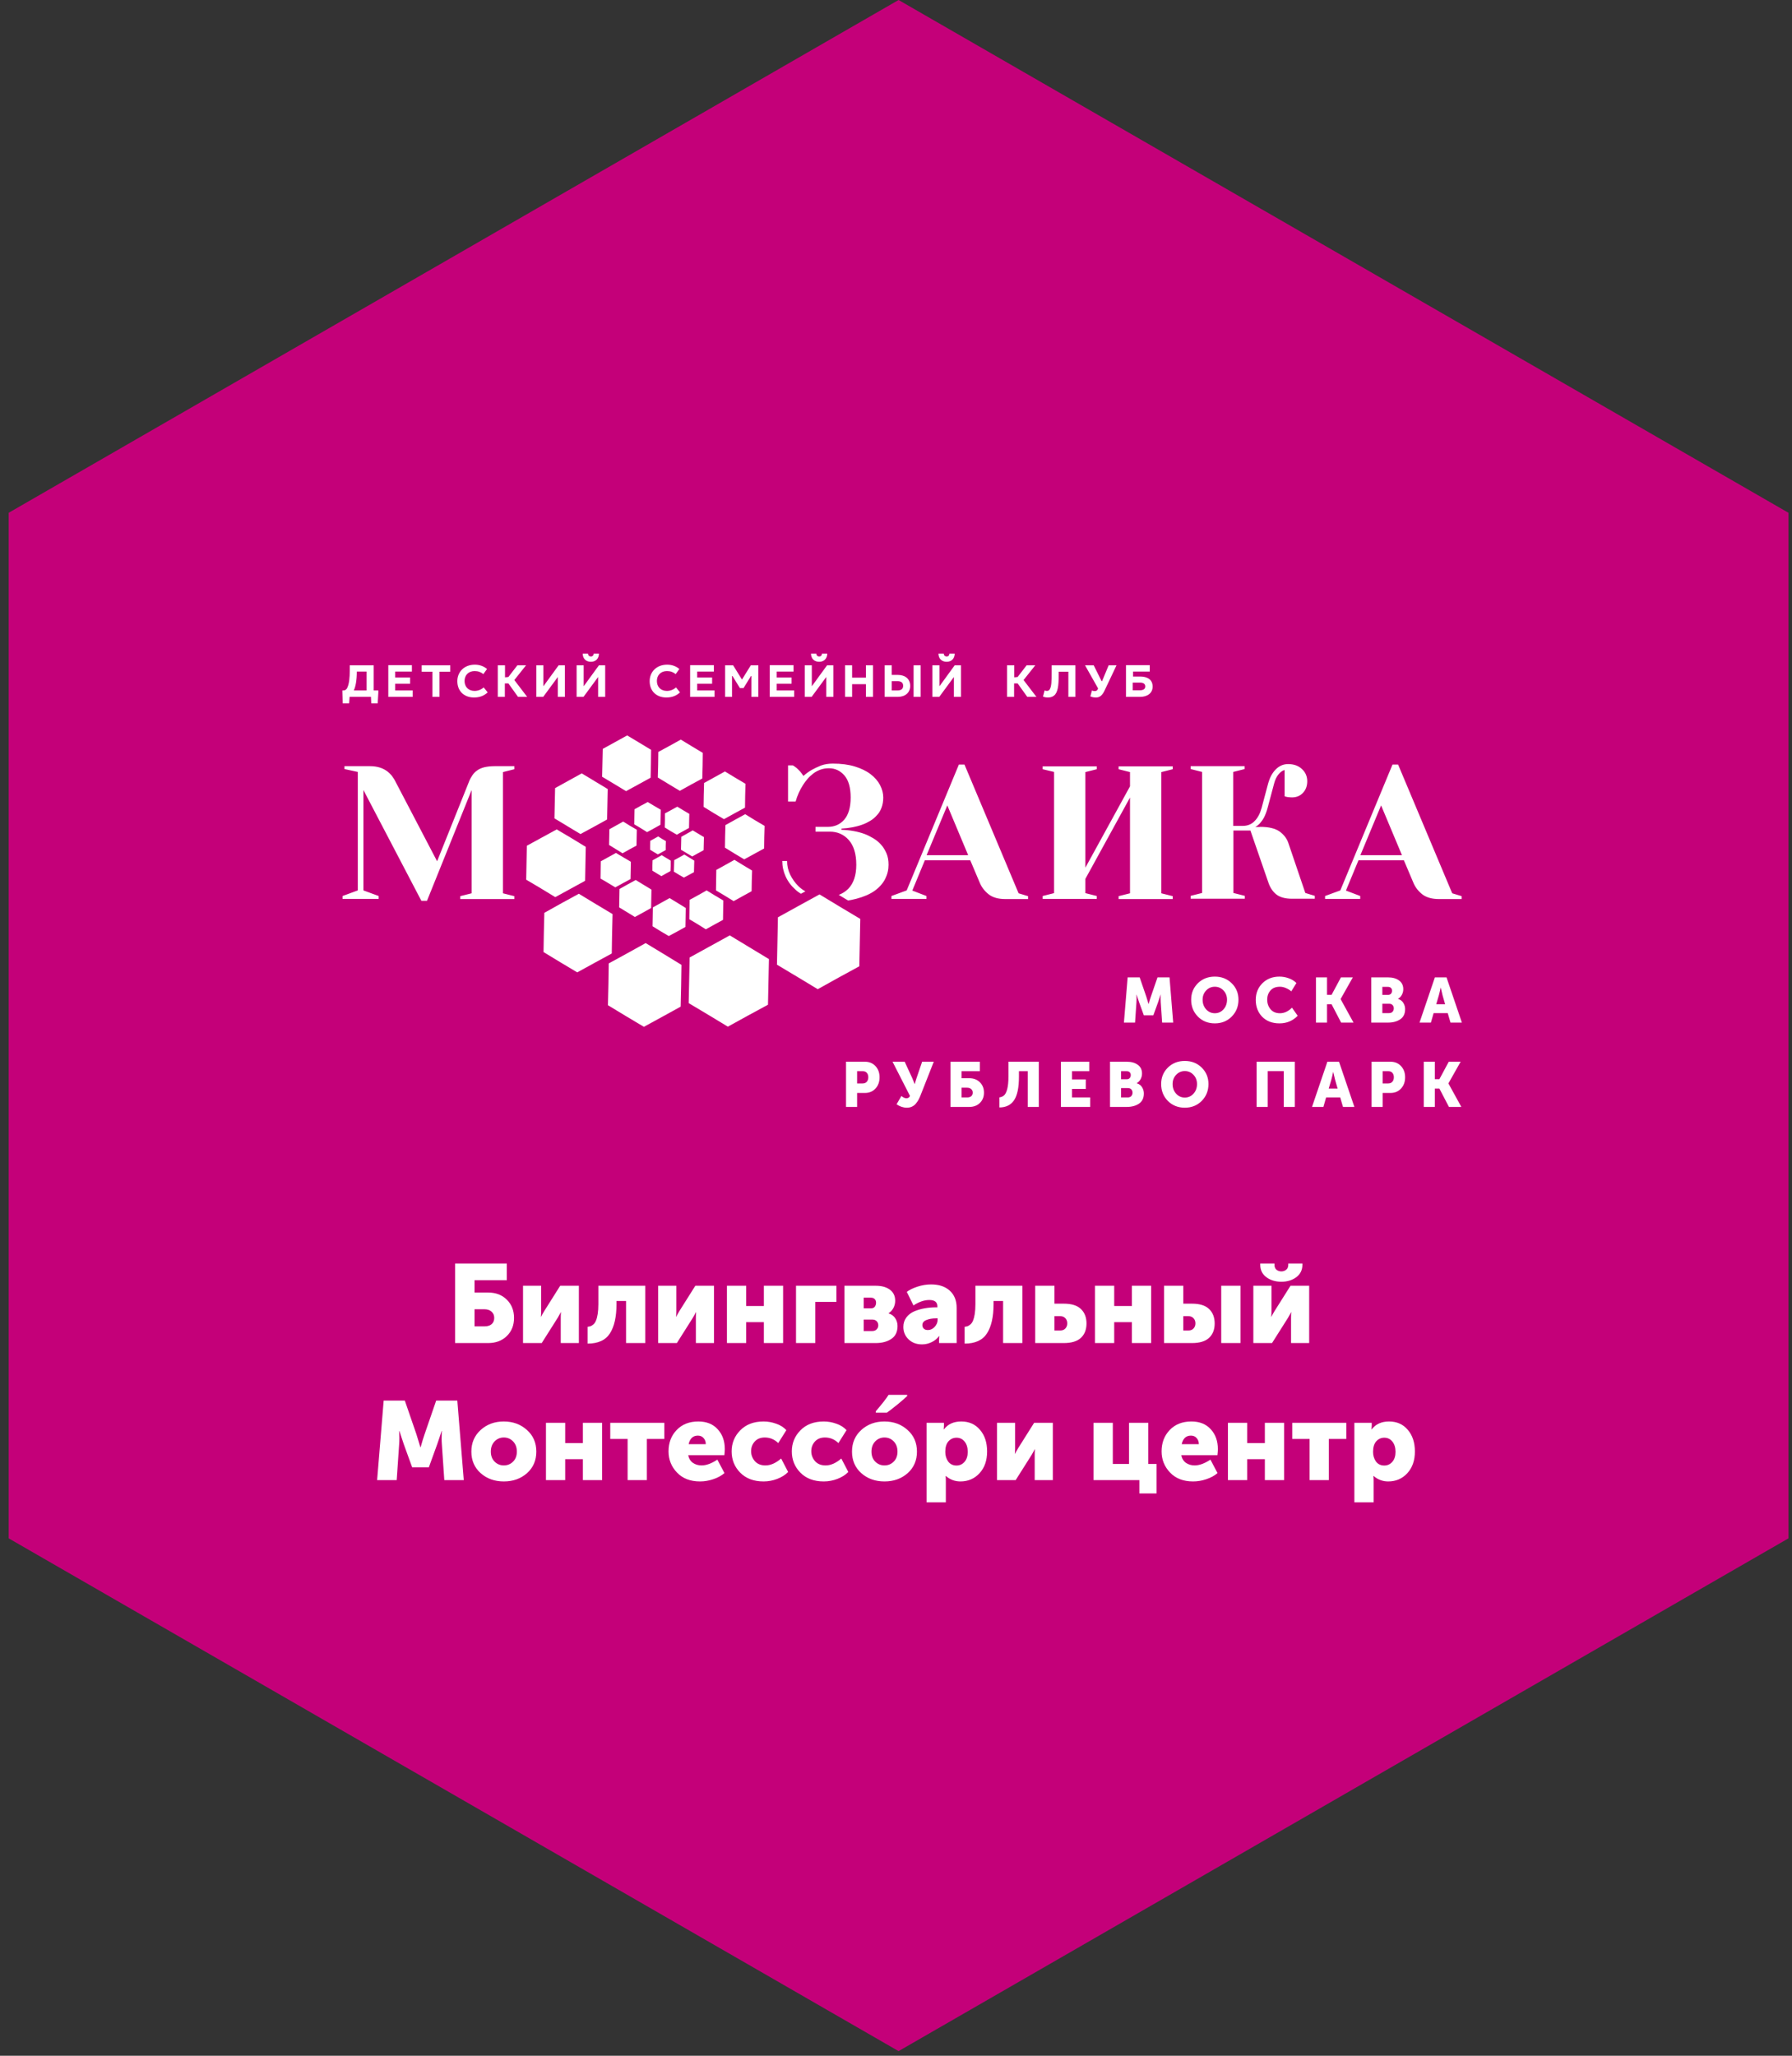
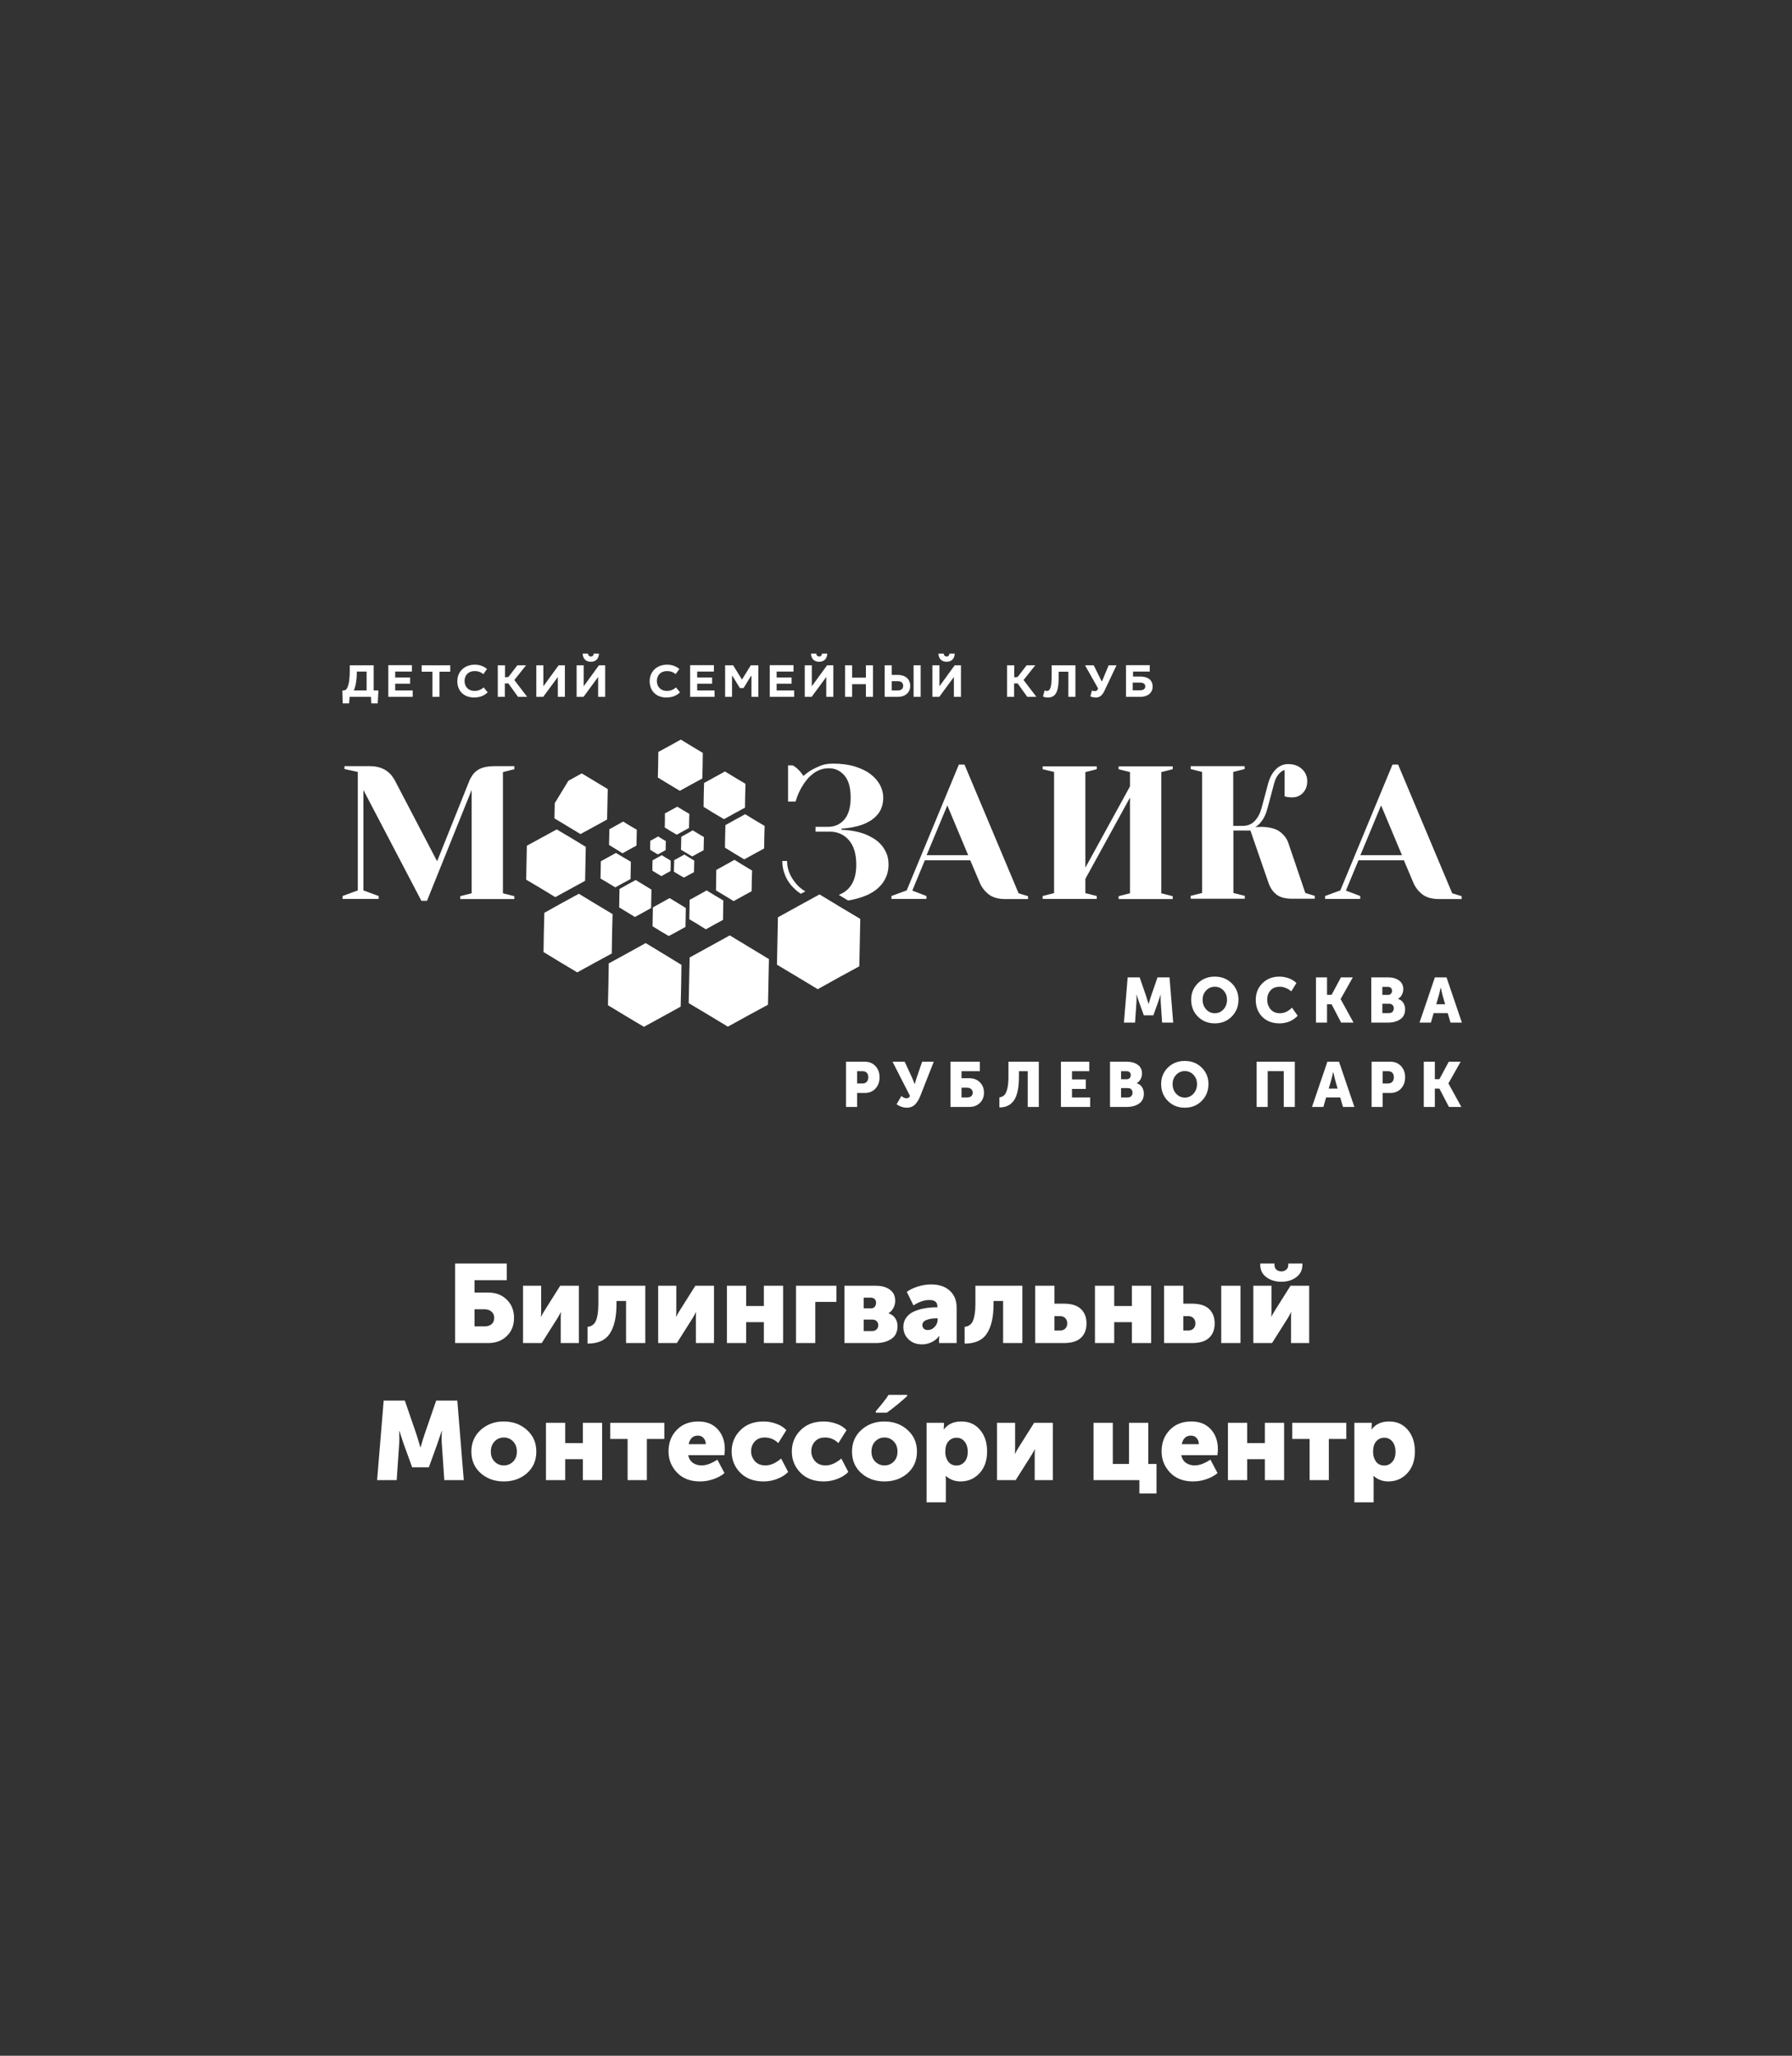
<svg xmlns="http://www.w3.org/2000/svg" width="170" height="195" viewBox="0 0 170 195" fill="none">
  <rect x="0" y="0" width="170" height="195" fill="#333333" stroke="none" />
-   <path d="M85.244 0L0.824 48.641V145.922L85.244 194.562L169.665 145.922V48.641L85.244 0Z" fill="#C40079" />
  <path d="M43.172 127.397V119.852H48.078V121.435H45.018V122.606H46.306C47.037 122.606 47.628 122.831 48.078 123.281C48.536 123.731 48.764 124.308 48.764 125.012C48.764 125.715 48.536 126.289 48.078 126.732C47.628 127.175 47.037 127.397 46.306 127.397H43.172ZM45.018 125.814H45.957C46.253 125.814 46.481 125.744 46.643 125.603C46.805 125.455 46.886 125.258 46.886 125.012C46.886 124.766 46.801 124.569 46.633 124.421C46.471 124.266 46.235 124.189 45.926 124.189H45.018V125.814ZM49.618 127.397V121.962H51.338V124.358C51.338 124.533 51.331 124.713 51.317 124.896H51.338C51.381 124.79 51.479 124.611 51.634 124.358L53.143 121.962H54.916V127.397H53.196V125.022C53.196 124.797 53.203 124.614 53.217 124.474H53.196C53.175 124.53 53.076 124.709 52.9 125.012L51.391 127.397H49.618ZM55.74 127.449V125.856C55.853 125.842 55.952 125.821 56.036 125.793C56.12 125.758 56.212 125.698 56.31 125.613C56.409 125.522 56.486 125.402 56.542 125.255C56.606 125.107 56.659 124.903 56.701 124.643C56.743 124.375 56.764 124.062 56.764 123.703V121.962H61.217V127.397H59.392V123.408H58.484V123.714C58.484 124.91 58.277 125.831 57.862 126.479C57.447 127.126 56.739 127.449 55.74 127.449ZM62.438 127.397V121.962H64.158V124.358C64.158 124.533 64.151 124.713 64.137 124.896H64.158C64.2 124.79 64.299 124.611 64.454 124.358L65.963 121.962H67.735V127.397H66.015V125.022C66.015 124.797 66.022 124.614 66.036 124.474H66.015C65.994 124.53 65.896 124.709 65.72 125.012L64.211 127.397H62.438ZM68.961 127.397V121.962H70.787V123.883H72.465V121.962H74.29V127.397H72.465V125.413H70.787V127.397H68.961ZM75.515 127.397V121.962H79.346V123.492H77.341V127.397H75.515ZM80.111 127.397V121.962H83.077C83.639 121.962 84.086 122.085 84.417 122.332C84.754 122.578 84.923 122.929 84.923 123.387C84.923 123.626 84.867 123.855 84.754 124.073C84.642 124.284 84.487 124.449 84.29 124.569V124.579C84.579 124.671 84.793 124.829 84.934 125.054C85.075 125.272 85.145 125.515 85.145 125.782C85.145 126.338 84.948 126.746 84.554 127.006C84.167 127.267 83.675 127.397 83.077 127.397H80.111ZM81.937 124.104H82.623C82.785 124.104 82.904 124.055 82.982 123.957C83.066 123.851 83.108 123.721 83.108 123.566C83.108 123.425 83.066 123.313 82.982 123.228C82.897 123.137 82.771 123.091 82.602 123.091H81.937V124.104ZM81.937 126.257H82.739C82.922 126.257 83.063 126.204 83.161 126.099C83.267 125.993 83.319 125.867 83.319 125.719C83.319 125.564 83.27 125.434 83.172 125.328C83.073 125.223 82.932 125.17 82.749 125.17H81.937V126.257ZM85.698 125.867C85.698 125.522 85.793 125.223 85.983 124.97C86.173 124.716 86.423 124.523 86.732 124.389C87.049 124.256 87.376 124.161 87.713 124.104C88.051 124.041 88.403 124.009 88.769 124.009H88.927V123.914C88.927 123.513 88.67 123.313 88.157 123.313C87.678 123.313 87.179 123.485 86.658 123.83L86.025 122.543C86.271 122.353 86.609 122.187 87.038 122.047C87.474 121.906 87.903 121.836 88.326 121.836C89.078 121.836 89.669 122.033 90.098 122.426C90.534 122.82 90.753 123.362 90.753 124.052V127.397H89.085V127.07L89.106 126.732H89.085C88.909 126.978 88.674 127.172 88.378 127.312C88.09 127.453 87.787 127.523 87.471 127.523C86.95 127.523 86.525 127.365 86.194 127.048C85.863 126.732 85.698 126.338 85.698 125.867ZM87.502 125.698C87.502 125.831 87.548 125.944 87.64 126.035C87.731 126.12 87.858 126.162 88.019 126.162C88.273 126.162 88.491 126.06 88.674 125.856C88.857 125.652 88.948 125.434 88.948 125.202V125.054H88.779C88.442 125.054 88.143 125.107 87.882 125.212C87.629 125.311 87.502 125.473 87.502 125.698ZM91.51 127.449V125.856C91.622 125.842 91.721 125.821 91.805 125.793C91.89 125.758 91.981 125.698 92.08 125.613C92.178 125.522 92.255 125.402 92.312 125.255C92.375 125.107 92.428 124.903 92.47 124.643C92.512 124.375 92.533 124.062 92.533 123.703V121.962H96.987V127.397H95.161V123.408H94.254V123.714C94.254 124.91 94.046 125.831 93.631 126.479C93.216 127.126 92.509 127.449 91.51 127.449ZM98.207 127.397V121.962H100.033V123.661H100.919C101.651 123.661 102.193 123.83 102.544 124.168C102.896 124.505 103.072 124.963 103.072 125.539C103.072 126.116 102.896 126.57 102.544 126.901C102.193 127.231 101.651 127.397 100.919 127.397H98.207ZM100.033 126.204H100.582C100.793 126.204 100.954 126.141 101.067 126.014C101.187 125.888 101.246 125.726 101.246 125.529C101.246 125.332 101.187 125.17 101.067 125.044C100.947 124.91 100.775 124.843 100.55 124.843H100.033V126.204ZM103.875 127.397V121.962H105.701V123.883H107.379V121.962H109.204V127.397H107.379V125.413H105.701V127.397H103.875ZM115.853 127.397V121.962H117.679V127.397H115.853ZM110.429 127.397V121.962H112.255V123.661H113.078C113.81 123.661 114.351 123.83 114.703 124.168C115.055 124.505 115.231 124.963 115.231 125.539C115.231 126.116 115.055 126.57 114.703 126.901C114.351 127.231 113.81 127.397 113.078 127.397H110.429ZM112.255 126.204H112.74C112.951 126.204 113.113 126.141 113.226 126.014C113.345 125.888 113.405 125.726 113.405 125.529C113.405 125.332 113.345 125.17 113.226 125.044C113.106 124.91 112.934 124.843 112.709 124.843H112.255V126.204ZM121.559 121.582C120.997 121.582 120.522 121.438 120.135 121.15C119.748 120.861 119.554 120.467 119.554 119.968V119.852H120.905V119.978C120.905 120.182 120.968 120.337 121.095 120.443C121.229 120.548 121.383 120.601 121.559 120.601C121.728 120.601 121.879 120.548 122.013 120.443C122.147 120.337 122.214 120.182 122.214 119.978V119.852H123.554V119.968C123.554 120.467 123.36 120.861 122.973 121.15C122.586 121.438 122.115 121.582 121.559 121.582ZM118.9 127.397V121.962H120.62V124.358C120.62 124.533 120.613 124.713 120.599 124.896H120.62C120.662 124.79 120.761 124.611 120.916 124.358L122.425 121.962H124.197V127.397H122.477V125.022C122.477 124.797 122.484 124.614 122.499 124.474H122.477C122.456 124.53 122.358 124.709 122.182 125.012L120.673 127.397H118.9ZM35.776 140.397L36.398 132.852H38.403L39.501 136.039L39.881 137.284H39.902C40.042 136.777 40.169 136.362 40.282 136.039L41.379 132.852H43.384L43.996 140.397H42.149L41.917 136.999C41.903 136.83 41.896 136.64 41.896 136.429C41.896 136.218 41.9 136.049 41.907 135.922L41.917 135.733H41.896C41.727 136.26 41.587 136.682 41.474 136.999L40.683 139.183H39.1L38.308 136.999L37.886 135.733H37.865C37.893 136.197 37.893 136.619 37.865 136.999L37.633 140.397H35.776ZM45.603 139.742C45.012 139.215 44.716 138.532 44.716 137.695C44.716 136.858 45.012 136.172 45.603 135.638C46.194 135.103 46.922 134.836 47.787 134.836C48.659 134.836 49.391 135.103 49.982 135.638C50.58 136.165 50.879 136.851 50.879 137.695C50.879 138.532 50.583 139.215 49.992 139.742C49.401 140.263 48.67 140.523 47.797 140.523C46.925 140.523 46.194 140.263 45.603 139.742ZM46.563 137.695C46.563 138.089 46.682 138.406 46.922 138.645C47.161 138.884 47.453 139.004 47.797 139.004C48.142 139.004 48.434 138.884 48.673 138.645C48.913 138.406 49.032 138.089 49.032 137.695C49.032 137.294 48.913 136.971 48.673 136.724C48.434 136.478 48.142 136.355 47.797 136.355C47.453 136.355 47.161 136.478 46.922 136.724C46.682 136.971 46.563 137.294 46.563 137.695ZM51.793 140.397V134.962H53.618V136.883H55.296V134.962H57.122V140.397H55.296V138.413H53.618V140.397H51.793ZM59.539 140.397V136.492H57.893V134.962H63.022V136.492H61.365V140.397H59.539ZM63.42 137.674C63.42 136.858 63.677 136.183 64.19 135.648C64.704 135.106 65.39 134.836 66.248 134.836C67.029 134.836 67.641 135.082 68.084 135.574C68.535 136.06 68.76 136.689 68.76 137.463C68.76 137.59 68.746 137.78 68.718 138.033H65.288C65.351 138.35 65.499 138.592 65.731 138.761C65.97 138.923 66.245 139.004 66.554 139.004C67.004 139.004 67.504 138.821 68.053 138.455L68.728 139.732C68.44 139.978 68.084 140.172 67.662 140.312C67.247 140.453 66.829 140.523 66.406 140.523C65.485 140.523 64.757 140.242 64.222 139.679C63.687 139.116 63.42 138.448 63.42 137.674ZM65.33 136.988H66.955C66.955 136.756 66.885 136.563 66.744 136.408C66.611 136.253 66.431 136.176 66.206 136.176C65.742 136.176 65.45 136.447 65.33 136.988ZM69.407 137.674C69.407 136.9 69.678 136.236 70.22 135.68C70.769 135.117 71.507 134.836 72.436 134.836C72.844 134.836 73.242 134.906 73.628 135.047C74.022 135.18 74.346 135.384 74.599 135.659L73.829 136.883C73.463 136.531 73.037 136.355 72.552 136.355C72.144 136.355 71.824 136.485 71.592 136.746C71.367 136.999 71.254 137.301 71.254 137.653C71.254 138.012 71.374 138.328 71.613 138.603C71.852 138.87 72.186 139.004 72.615 139.004C73.101 139.004 73.597 138.786 74.103 138.35L74.768 139.626C74.501 139.901 74.156 140.119 73.734 140.281C73.319 140.442 72.886 140.523 72.436 140.523C71.507 140.523 70.769 140.245 70.22 139.69C69.678 139.134 69.407 138.462 69.407 137.674ZM75.117 137.674C75.117 136.9 75.387 136.236 75.929 135.68C76.478 135.117 77.216 134.836 78.145 134.836C78.553 134.836 78.951 134.906 79.338 135.047C79.731 135.18 80.055 135.384 80.308 135.659L79.538 136.883C79.172 136.531 78.747 136.355 78.261 136.355C77.853 136.355 77.533 136.485 77.301 136.746C77.076 136.999 76.963 137.301 76.963 137.653C76.963 138.012 77.083 138.328 77.322 138.603C77.561 138.87 77.895 139.004 78.325 139.004C78.81 139.004 79.306 138.786 79.812 138.35L80.477 139.626C80.21 139.901 79.865 140.119 79.443 140.281C79.028 140.442 78.595 140.523 78.145 140.523C77.216 140.523 76.478 140.245 75.929 139.69C75.387 139.134 75.117 138.462 75.117 137.674ZM81.712 139.742C81.121 139.215 80.826 138.532 80.826 137.695C80.826 136.858 81.121 136.172 81.712 135.638C82.303 135.103 83.031 134.836 83.896 134.836C84.769 134.836 85.5 135.103 86.091 135.638C86.689 136.165 86.988 136.851 86.988 137.695C86.988 138.532 86.693 139.215 86.102 139.742C85.511 140.263 84.779 140.523 83.907 140.523C83.035 140.523 82.303 140.263 81.712 139.742ZM82.672 137.695C82.672 138.089 82.792 138.406 83.031 138.645C83.27 138.884 83.562 139.004 83.907 139.004C84.252 139.004 84.544 138.884 84.783 138.645C85.022 138.406 85.142 138.089 85.142 137.695C85.142 137.294 85.022 136.971 84.783 136.724C84.544 136.478 84.252 136.355 83.907 136.355C83.562 136.355 83.27 136.478 83.031 136.724C82.792 136.971 82.672 137.294 82.672 137.695ZM83.085 134.002V133.863C83.676 133.176 84.08 132.659 84.296 132.312H86.059V132.421C85.88 132.599 85.576 132.865 85.147 133.219C84.714 133.57 84.375 133.831 84.132 134.002H83.085ZM87.902 142.507V134.962H89.548V135.237L89.527 135.585H89.548C89.921 135.085 90.47 134.836 91.195 134.836C91.933 134.836 92.524 135.099 92.967 135.627C93.418 136.148 93.643 136.833 93.643 137.685C93.643 138.536 93.403 139.222 92.925 139.742C92.447 140.263 91.842 140.523 91.11 140.523C90.59 140.523 90.129 140.351 89.728 140.006H89.707C89.721 140.133 89.728 140.288 89.728 140.471V142.507H87.902ZM89.675 137.716C89.675 138.068 89.766 138.374 89.949 138.634C90.139 138.888 90.403 139.014 90.741 139.014C91.043 139.014 91.296 138.898 91.501 138.666C91.704 138.434 91.806 138.117 91.806 137.716C91.806 137.315 91.708 136.992 91.511 136.746C91.314 136.499 91.057 136.376 90.741 136.376C90.438 136.376 90.185 136.489 89.981 136.714C89.777 136.939 89.675 137.273 89.675 137.716ZM94.58 140.397V134.962H96.3V137.358C96.3 137.533 96.293 137.713 96.279 137.896H96.3C96.342 137.79 96.441 137.611 96.595 137.358L98.104 134.962H99.877V140.397H98.157V138.022C98.157 137.797 98.164 137.614 98.178 137.474H98.157C98.136 137.53 98.038 137.709 97.862 138.012L96.353 140.397H94.58ZM103.741 140.397V134.962H105.567V138.867H107.107V134.962H108.933V138.867H109.714V141.663H108.089V140.397H103.741ZM110.195 137.674C110.195 136.858 110.452 136.183 110.966 135.648C111.479 135.106 112.165 134.836 113.023 134.836C113.804 134.836 114.416 135.082 114.86 135.574C115.31 136.06 115.535 136.689 115.535 137.463C115.535 137.59 115.521 137.78 115.493 138.033H112.063C112.126 138.35 112.274 138.592 112.506 138.761C112.746 138.923 113.02 139.004 113.329 139.004C113.78 139.004 114.279 138.821 114.828 138.455L115.503 139.732C115.215 139.978 114.86 140.172 114.437 140.312C114.022 140.453 113.604 140.523 113.182 140.523C112.26 140.523 111.532 140.242 110.997 139.679C110.463 139.116 110.195 138.448 110.195 137.674ZM112.105 136.988H113.73C113.73 136.756 113.66 136.563 113.519 136.408C113.386 136.253 113.206 136.176 112.981 136.176C112.517 136.176 112.225 136.447 112.105 136.988ZM116.489 140.397V134.962H118.314V136.883H119.992V134.962H121.818V140.397H119.992V138.413H118.314V140.397H116.489ZM124.235 140.397V136.492H122.589V134.962H127.718V136.492H126.061V140.397H124.235ZM128.484 142.507V134.962H130.13V135.237L130.109 135.585H130.13C130.503 135.085 131.052 134.836 131.776 134.836C132.515 134.836 133.106 135.099 133.549 135.627C133.999 136.148 134.225 136.833 134.225 137.685C134.225 138.536 133.985 139.222 133.507 139.742C133.029 140.263 132.424 140.523 131.692 140.523C131.171 140.523 130.711 140.351 130.31 140.006H130.288C130.303 140.133 130.31 140.288 130.31 140.471V142.507H128.484ZM130.257 137.716C130.257 138.068 130.348 138.374 130.531 138.634C130.721 138.888 130.985 139.014 131.323 139.014C131.625 139.014 131.878 138.898 132.082 138.666C132.286 138.434 132.388 138.117 132.388 137.716C132.388 137.315 132.29 136.992 132.093 136.746C131.896 136.499 131.639 136.376 131.323 136.376C131.02 136.376 130.767 136.489 130.563 136.714C130.359 136.939 130.257 137.273 130.257 137.716Z" fill="white" />
  <path d="M106.622 97L106.976 92.71H108.116L108.74 94.522L108.956 95.23H108.968C109.048 94.942 109.12 94.706 109.184 94.522L109.808 92.71H110.948L111.296 97H110.246L110.114 95.068C110.106 94.972 110.102 94.864 110.102 94.744C110.102 94.624 110.104 94.528 110.108 94.456L110.114 94.348H110.102C110.006 94.648 109.926 94.888 109.862 95.068L109.412 96.31H108.512L108.062 95.068L107.822 94.348H107.81C107.826 94.612 107.826 94.852 107.81 95.068L107.678 97H106.622ZM113.001 94.828C113.001 94.208 113.213 93.688 113.637 93.268C114.065 92.848 114.601 92.638 115.245 92.638C115.889 92.638 116.423 92.848 116.847 93.268C117.275 93.688 117.489 94.208 117.489 94.828C117.489 95.464 117.275 95.998 116.847 96.43C116.423 96.858 115.889 97.072 115.245 97.072C114.601 97.072 114.065 96.858 113.637 96.43C113.213 95.998 113.001 95.464 113.001 94.828ZM114.087 94.828C114.087 95.192 114.199 95.498 114.423 95.746C114.647 95.99 114.921 96.112 115.245 96.112C115.569 96.112 115.843 95.99 116.067 95.746C116.291 95.498 116.403 95.192 116.403 94.828C116.403 94.48 116.291 94.188 116.067 93.952C115.843 93.716 115.569 93.598 115.245 93.598C114.921 93.598 114.647 93.716 114.423 93.952C114.199 94.188 114.087 94.48 114.087 94.828ZM119.128 94.846C119.128 94.214 119.338 93.688 119.758 93.268C120.182 92.848 120.722 92.638 121.378 92.638C121.678 92.638 121.97 92.69 122.254 92.794C122.538 92.894 122.782 93.044 122.986 93.244L122.5 94.036C122.356 93.908 122.186 93.804 121.99 93.724C121.798 93.64 121.61 93.598 121.426 93.598C121.026 93.598 120.724 93.718 120.52 93.958C120.316 94.194 120.214 94.482 120.214 94.822C120.214 95.17 120.318 95.472 120.526 95.728C120.738 95.984 121.038 96.112 121.426 96.112C121.834 96.112 122.214 95.936 122.566 95.584L123.106 96.352C122.642 96.832 122.066 97.072 121.378 97.072C120.698 97.072 120.152 96.864 119.74 96.448C119.332 96.028 119.128 95.494 119.128 94.846ZM124.84 97V92.71H125.89V94.366H126.322L127.21 92.71H128.338L127.18 94.762V94.774L128.404 97H127.228L126.322 95.26H125.89V97H124.84ZM130.088 97V92.71H131.666C132.106 92.71 132.458 92.808 132.722 93.004C132.99 93.196 133.124 93.472 133.124 93.832C133.124 94.016 133.08 94.192 132.992 94.36C132.904 94.524 132.782 94.652 132.626 94.744V94.756C132.854 94.824 133.022 94.95 133.13 95.134C133.242 95.314 133.298 95.51 133.298 95.722C133.298 96.158 133.144 96.48 132.836 96.688C132.528 96.896 132.138 97 131.666 97H130.088ZM131.138 94.372H131.678C131.802 94.372 131.896 94.334 131.96 94.258C132.024 94.182 132.056 94.088 132.056 93.976C132.056 93.868 132.022 93.78 131.954 93.712C131.89 93.644 131.792 93.61 131.66 93.61H131.138V94.372ZM131.138 96.1H131.768C131.912 96.1 132.024 96.058 132.104 95.974C132.184 95.886 132.224 95.778 132.224 95.65C132.224 95.522 132.186 95.418 132.11 95.338C132.034 95.254 131.922 95.212 131.774 95.212H131.138V96.1ZM134.664 97L136.122 92.71H137.226L138.684 97H137.604L137.34 96.1H136.002L135.744 97H134.664ZM136.248 95.26H137.094L136.854 94.426L136.68 93.688H136.668C136.604 94 136.546 94.246 136.494 94.426L136.248 95.26ZM80.26 105V100.71H82.042C82.458 100.71 82.794 100.848 83.05 101.124C83.31 101.4 83.44 101.754 83.44 102.186C83.44 102.622 83.31 102.98 83.05 103.26C82.794 103.536 82.458 103.674 82.042 103.674H81.31V105H80.26ZM81.31 102.774H81.826C82.002 102.774 82.136 102.72 82.228 102.612C82.324 102.504 82.372 102.362 82.372 102.186C82.372 102.01 82.326 101.87 82.234 101.766C82.142 101.662 82.012 101.61 81.844 101.61H81.31V102.774ZM85.055 104.748L85.511 103.962C85.683 104.106 85.841 104.178 85.985 104.178C86.153 104.178 86.267 104.104 86.327 103.956L84.671 100.71H85.823L86.537 102.252L86.771 102.828H86.783C86.827 102.648 86.883 102.458 86.951 102.258L87.479 100.71H88.583L87.317 103.926C87.257 104.078 87.195 104.212 87.131 104.328C87.071 104.44 86.989 104.558 86.885 104.682C86.785 104.806 86.663 104.902 86.519 104.97C86.375 105.038 86.213 105.072 86.033 105.072C85.689 105.072 85.363 104.964 85.055 104.748ZM90.166 105V100.71H92.956V101.61H91.216V102.276H91.948C92.364 102.276 92.7 102.404 92.956 102.66C93.216 102.916 93.346 103.244 93.346 103.644C93.346 104.044 93.216 104.37 92.956 104.622C92.7 104.874 92.364 105 91.948 105H90.166ZM91.216 104.1H91.75C91.918 104.1 92.048 104.06 92.14 103.98C92.232 103.896 92.278 103.784 92.278 103.644C92.278 103.504 92.23 103.392 92.134 103.308C92.042 103.22 91.908 103.176 91.732 103.176H91.216V104.1ZM94.809 104.094C94.993 104.07 95.143 104.004 95.259 103.896C95.379 103.788 95.477 103.588 95.553 103.296C95.629 103.004 95.667 102.612 95.667 102.12V100.71H98.547V105H97.497V101.61H96.663V102.132C96.663 103.16 96.509 103.904 96.201 104.364C95.893 104.82 95.429 105.048 94.809 105.048V104.094ZM100.646 105V100.71H103.334V101.61H101.696V102.39H103.004V103.29H101.696V104.1H103.418V105H100.646ZM105.303 105V100.71H106.881C107.321 100.71 107.673 100.808 107.937 101.004C108.205 101.196 108.339 101.472 108.339 101.832C108.339 102.016 108.295 102.192 108.207 102.36C108.119 102.524 107.997 102.652 107.841 102.744V102.756C108.069 102.824 108.237 102.95 108.345 103.134C108.457 103.314 108.513 103.51 108.513 103.722C108.513 104.158 108.359 104.48 108.051 104.688C107.743 104.896 107.353 105 106.881 105H105.303ZM106.353 102.372H106.893C107.017 102.372 107.111 102.334 107.175 102.258C107.239 102.182 107.271 102.088 107.271 101.976C107.271 101.868 107.237 101.78 107.169 101.712C107.105 101.644 107.007 101.61 106.875 101.61H106.353V102.372ZM106.353 104.1H106.983C107.127 104.1 107.239 104.058 107.319 103.974C107.399 103.886 107.439 103.778 107.439 103.65C107.439 103.522 107.401 103.418 107.325 103.338C107.249 103.254 107.137 103.212 106.989 103.212H106.353V104.1ZM110.154 102.828C110.154 102.208 110.366 101.688 110.79 101.268C111.218 100.848 111.754 100.638 112.398 100.638C113.042 100.638 113.576 100.848 114 101.268C114.428 101.688 114.642 102.208 114.642 102.828C114.642 103.464 114.428 103.998 114 104.43C113.576 104.858 113.042 105.072 112.398 105.072C111.754 105.072 111.218 104.858 110.79 104.43C110.366 103.998 110.154 103.464 110.154 102.828ZM111.24 102.828C111.24 103.192 111.352 103.498 111.576 103.746C111.8 103.99 112.074 104.112 112.398 104.112C112.722 104.112 112.996 103.99 113.22 103.746C113.444 103.498 113.556 103.192 113.556 102.828C113.556 102.48 113.444 102.188 113.22 101.952C112.996 101.716 112.722 101.598 112.398 101.598C112.074 101.598 111.8 101.716 111.576 101.952C111.352 102.188 111.24 102.48 111.24 102.828ZM119.21 105V100.71H122.834V105H121.784V101.604H120.26V105H119.21ZM124.465 105L125.923 100.71H127.027L128.485 105H127.405L127.141 104.1H125.803L125.545 105H124.465ZM126.049 103.26H126.895L126.655 102.426L126.481 101.688H126.469C126.405 102 126.347 102.246 126.295 102.426L126.049 103.26ZM130.118 105V100.71H131.9C132.316 100.71 132.652 100.848 132.908 101.124C133.168 101.4 133.298 101.754 133.298 102.186C133.298 102.622 133.168 102.98 132.908 103.26C132.652 103.536 132.316 103.674 131.9 103.674H131.168V105H130.118ZM131.168 102.774H131.684C131.86 102.774 131.994 102.72 132.086 102.612C132.182 102.504 132.23 102.362 132.23 102.186C132.23 102.01 132.184 101.87 132.092 101.766C132 101.662 131.87 101.61 131.702 101.61H131.168V102.774ZM135.068 105V100.71H136.118V102.366H136.55L137.438 100.71H138.566L137.408 102.762V102.774L138.632 105H137.456L136.55 103.26H136.118V105H135.068Z" fill="white" />
  <path d="M107.473 64.749H108.174C108.478 64.749 108.646 64.885 108.646 65.113C108.646 65.341 108.478 65.478 108.143 65.478H107.458V64.749H107.473ZM106.818 63.109V66.1H108.174C108.844 66.1 109.346 65.751 109.346 65.128C109.346 64.475 108.859 64.172 108.174 64.172H107.488V63.701H109.072V63.093H106.818V63.109ZM102.934 63.109L104.168 65.296L104.138 65.387C104.092 65.493 104.001 65.554 103.848 65.554C103.772 65.554 103.666 65.538 103.589 65.493L103.437 66.055C103.605 66.131 103.772 66.161 103.985 66.161C104.32 66.161 104.549 65.964 104.747 65.584L105.92 63.109H105.173L104.549 64.612H104.503L103.757 63.109H102.934V63.109ZM99.767 63.109V63.67C99.767 64.642 99.751 65.113 99.584 65.387C99.523 65.493 99.432 65.538 99.31 65.538C99.249 65.538 99.157 65.523 99.097 65.493L98.944 66.07C99.081 66.131 99.218 66.161 99.416 66.161C99.721 66.161 99.949 66.055 100.102 65.873C100.422 65.463 100.437 64.734 100.437 63.716H101.351V66.1H102.021V63.109H99.767ZM95.533 63.109V66.1H96.203V64.825H96.538L97.452 66.1H98.32L97.101 64.506L98.213 63.109H97.391L96.538 64.217L96.218 64.248V63.109H95.533ZM89.029 62C89.029 62.456 89.319 62.775 89.806 62.775C90.278 62.775 90.568 62.456 90.568 62H90.065C90.065 62.167 89.959 62.273 89.806 62.273C89.654 62.273 89.532 62.167 89.532 62H89.029ZM88.451 63.109V66.1H89.106L90.492 64.217V66.1H91.162V63.109H90.568L89.121 65.098V63.109H88.451ZM84.613 64.612H85.146C85.496 64.612 85.679 64.764 85.679 65.052C85.679 65.341 85.496 65.493 85.146 65.493H84.597V64.612H84.613ZM83.927 63.109V66.1H85.192C85.877 66.1 86.349 65.69 86.349 65.068C86.349 64.4 85.877 64.02 85.161 64.02H84.597V63.109H83.927ZM86.669 63.109V66.1H87.339V63.109H86.669ZM80.166 63.109V66.1H80.836V64.901H82.145V66.1H82.816V63.109H82.145V64.278H80.836V63.109H80.166ZM76.937 62C76.937 62.456 77.226 62.775 77.714 62.775C78.186 62.775 78.475 62.456 78.475 62H77.972C77.972 62.167 77.866 62.273 77.714 62.273C77.561 62.273 77.439 62.167 77.439 62H76.937ZM76.343 63.109V66.1H76.998L78.384 64.217V66.1H79.054V63.109H78.46L77.013 65.098V63.109H76.343ZM73.023 63.109V66.1H75.338V65.493H73.678V64.855H75.094V64.263H73.678V63.701H75.277V63.093H73.023V63.109ZM68.789 63.109V66.1H69.444V64.126H69.489L70.19 65.265H70.54L71.241 64.126H71.287V66.1H71.941V63.109H71.226L70.388 64.46L69.55 63.109H68.789V63.109ZM65.469 63.109V66.1H67.784V65.493H66.139V64.855H67.555V64.263H66.139V63.701H67.723V63.093H65.469V63.109ZM64.448 63.458C64.144 63.2 63.748 63.048 63.291 63.048C62.27 63.048 61.631 63.746 61.631 64.612C61.631 65.554 62.27 66.161 63.215 66.161C63.732 66.161 64.159 66.009 64.509 65.675L64.128 65.204C63.9 65.417 63.595 65.538 63.26 65.538C62.697 65.538 62.316 65.159 62.316 64.597C62.316 64.05 62.682 63.655 63.276 63.655C63.611 63.655 63.885 63.762 64.098 63.944L64.448 63.458ZM55.28 62C55.28 62.456 55.569 62.775 56.056 62.775C56.529 62.775 56.818 62.456 56.818 62H56.315C56.315 62.167 56.209 62.273 56.056 62.273C55.904 62.273 55.782 62.167 55.782 62H55.28ZM54.701 63.109V66.1H55.356L56.742 64.217V66.1H57.412V63.109H56.818L55.371 65.098V63.109H54.701ZM50.878 63.109V66.1H51.533L52.919 64.217V66.1H53.589V63.109H52.995L51.548 65.098V63.109H50.878ZM47.223 63.109V66.1H47.893V64.825H48.228L49.142 66.1H50.01L48.792 64.506L49.904 63.109H49.081L48.228 64.217L47.908 64.248V63.109H47.223ZM46.203 63.458C45.898 63.2 45.502 63.048 45.045 63.048C44.025 63.048 43.385 63.746 43.385 64.612C43.385 65.554 44.025 66.161 44.969 66.161C45.487 66.161 45.913 66.009 46.264 65.675L45.883 65.204C45.654 65.417 45.35 65.538 45.015 65.538C44.451 65.538 44.071 65.159 44.071 64.597C44.071 64.05 44.436 63.655 45.03 63.655C45.365 63.655 45.639 63.762 45.852 63.944L46.203 63.458ZM40.004 63.109V63.716H41.025V66.1H41.695V63.716H42.715V63.109H40.004V63.109ZM36.836 63.109V66.1H39.151V65.493H37.491V64.855H38.907V64.263H37.491V63.701H39.075V63.093H36.836V63.109ZM34.78 63.701V65.493H33.562C33.729 65.159 33.851 64.536 33.851 63.701H34.78ZM33.181 63.109V63.595C33.181 64.278 33.12 64.87 32.953 65.219C32.876 65.417 32.724 65.493 32.602 65.493H32.48V65.675L32.511 66.723H33.12L33.166 66.1H35.191L35.222 66.723H35.831L35.892 65.675V65.493H35.45V63.109H33.181Z" fill="white" />
  <path d="M129.054 81.12H132.999L131.019 76.397L129.054 81.12ZM129.039 84.992V85.266H125.704V84.992L127.151 84.461L132.1 72.524H132.633L137.766 84.734L138.664 85.007V85.281H136.502C135.847 85.281 135.299 85.129 134.918 84.825C134.537 84.522 134.263 84.157 134.095 83.762L133.182 81.606H128.872L127.684 84.476L129.039 84.992ZM119.52 78.432C120.373 78.432 120.998 78.584 121.409 78.887C121.82 79.191 122.079 79.555 122.216 79.95L123.83 84.704L124.729 84.977V85.251H122.566C121.911 85.251 121.378 85.099 121.059 84.825C120.724 84.552 120.48 84.172 120.328 83.717L118.622 78.781H117.007V84.704L118.089 84.977V85.251H112.956V84.977L114.038 84.704V73.223L112.956 72.949V72.676H118.073V72.949L116.992 73.223V78.341H117.891C118.348 78.341 118.728 78.189 119.018 77.885C119.322 77.581 119.536 77.171 119.688 76.625L120.312 74.286C120.465 73.754 120.693 73.314 121.028 72.98C121.363 72.646 121.744 72.479 122.201 72.479C122.734 72.479 123.176 72.63 123.511 72.949C123.846 73.253 124.013 73.648 124.013 74.104C124.013 74.559 123.876 74.924 123.602 75.212C123.328 75.501 122.978 75.637 122.582 75.637C122.49 75.637 122.399 75.637 122.307 75.622C122.216 75.622 122.14 75.607 122.079 75.592C122.003 75.577 121.927 75.561 121.866 75.531V73.041C121.668 73.086 121.485 73.223 121.302 73.435C121.119 73.648 120.967 73.952 120.876 74.301L120.251 76.64C120.16 76.989 120.038 77.293 119.916 77.536C119.794 77.763 119.657 77.946 119.536 78.082C119.398 78.234 119.246 78.356 119.079 78.447H119.52V78.432ZM98.914 72.965V72.691H104.047V72.965L102.965 73.238V82.304L107.199 74.59V73.238L106.118 72.965V72.691H111.25V72.965L110.169 73.238V84.734L111.25 85.007V85.281H106.118V85.007L107.199 84.734V75.653L102.965 83.367V84.719L104.047 84.992V85.266H98.914V84.992L99.996 84.719V73.223L98.914 72.965ZM87.903 81.12H91.847L89.868 76.397L87.903 81.12ZM87.888 84.992V85.266H84.567V84.992L86.014 84.461L90.964 72.524H91.497L96.63 84.734L97.528 85.007V85.281H95.365C94.695 85.281 94.162 85.129 93.782 84.825C93.401 84.522 93.127 84.157 92.959 83.762L92.045 81.606H87.735L86.547 84.476L87.888 84.992ZM75.978 84.78C75.78 84.658 75.597 84.522 75.445 84.37C75.049 84.02 74.744 83.61 74.531 83.14C74.318 82.669 74.211 82.183 74.211 81.666H74.668C74.668 82.122 74.759 82.547 74.957 82.957C75.155 83.367 75.414 83.732 75.734 84.051C75.932 84.248 76.16 84.415 76.404 84.552L75.978 84.78ZM79.785 78.705C80.623 78.736 81.384 78.872 82.039 79.115C82.313 79.221 82.588 79.358 82.862 79.525C83.136 79.692 83.379 79.89 83.578 80.117C83.791 80.345 83.958 80.634 84.095 80.938C84.232 81.256 84.293 81.621 84.293 82.031C84.293 82.502 84.187 82.942 83.974 83.367C83.76 83.793 83.425 84.172 82.984 84.491C82.542 84.81 81.948 85.068 81.247 85.251C81.004 85.311 80.745 85.372 80.455 85.418L79.572 84.886C79.922 84.749 80.212 84.567 80.471 84.309C80.973 83.793 81.232 83.033 81.232 82.031C81.232 80.983 80.988 80.209 80.516 79.677C80.044 79.145 79.435 78.887 78.719 78.887H77.364V78.432H78.536C79.176 78.432 79.694 78.204 80.09 77.748C80.486 77.293 80.699 76.594 80.699 75.653C80.699 74.711 80.501 74.013 80.105 73.557C79.709 73.101 79.222 72.874 78.628 72.874C78.338 72.874 78.079 72.919 77.821 73.01C77.577 73.101 77.348 73.223 77.15 73.375C76.953 73.526 76.77 73.694 76.602 73.891C76.435 74.088 76.298 74.271 76.176 74.468C75.871 74.939 75.643 75.455 75.475 76.032H74.759V72.6H75.216C75.338 72.676 75.46 72.752 75.582 72.858C75.673 72.934 75.78 73.056 75.902 73.177C76.008 73.299 76.115 73.451 76.221 73.603C76.45 73.39 76.724 73.192 77.013 73.025C77.257 72.889 77.546 72.752 77.882 72.615C78.217 72.494 78.597 72.433 79.008 72.433C79.8 72.433 80.501 72.524 81.095 72.707C81.689 72.889 82.192 73.132 82.588 73.435C82.984 73.739 83.288 74.088 83.486 74.468C83.684 74.848 83.791 75.243 83.791 75.653C83.791 76.017 83.73 76.351 83.623 76.625C83.517 76.913 83.364 77.156 83.166 77.353C82.984 77.566 82.77 77.733 82.542 77.87C82.313 78.007 82.07 78.128 81.811 78.219C81.232 78.432 80.577 78.553 79.831 78.599V78.705H79.785ZM48.792 72.691V72.965L47.711 73.238V84.734L48.792 85.007V85.281H43.66V85.007L44.741 84.734V74.939L40.507 85.448H39.974L34.476 74.939V84.461L35.923 84.992V85.266H32.496V84.992L33.943 84.461V73.223L32.679 72.949V72.676H35.116C35.451 72.676 35.74 72.722 35.999 72.798C36.258 72.874 36.471 72.98 36.669 73.117C36.867 73.253 37.019 73.405 37.172 73.587C37.309 73.769 37.446 73.982 37.553 74.21L41.467 81.697L44.467 74.21C44.558 73.952 44.68 73.739 44.802 73.557C44.924 73.375 45.076 73.208 45.259 73.086C45.442 72.949 45.655 72.858 45.929 72.782C46.188 72.722 46.523 72.676 46.904 72.676H48.792V72.691Z" fill="white" />
  <path fill-rule="evenodd" clip-rule="evenodd" d="M62.774 81.12L63.2 81.378L63.626 81.636V82.137L63.611 82.623L63.169 82.865L62.743 83.108L62.317 82.85L61.891 82.592V82.091L61.906 81.605L62.347 81.362L62.774 81.12Z" fill="white" />
  <path fill-rule="evenodd" clip-rule="evenodd" d="M64.919 81.059L65.391 81.347L65.863 81.636L65.848 82.183L65.833 82.729L65.361 82.987L64.874 83.245L64.402 82.972L63.93 82.683L63.945 82.137L63.96 81.59L64.432 81.332L64.919 81.059Z" fill="white" />
  <path fill-rule="evenodd" clip-rule="evenodd" d="M65.713 78.766L66.246 79.084L66.779 79.403L66.763 80.026L66.748 80.648L66.215 80.937L65.667 81.24L65.134 80.921L64.602 80.603L64.617 79.98L64.632 79.373L65.18 79.069L65.713 78.766Z" fill="white" />
  <path fill-rule="evenodd" clip-rule="evenodd" d="M64.25 76.518L64.829 76.868L65.392 77.201L65.377 77.87L65.362 78.537L64.783 78.856L64.204 79.175L63.626 78.841L63.062 78.492L63.078 77.824V77.156L63.672 76.837L64.25 76.518Z" fill="white" />
-   <path fill-rule="evenodd" clip-rule="evenodd" d="M61.447 76.078L62.057 76.442L62.681 76.807L62.666 77.521L62.651 78.234L62.026 78.584L61.386 78.933L60.777 78.553L60.168 78.189L60.183 77.475L60.198 76.761L60.823 76.412L61.447 76.078Z" fill="white" />
  <path fill-rule="evenodd" clip-rule="evenodd" d="M59.118 77.931L59.757 78.326L60.412 78.706L60.397 79.465L60.382 80.209L59.712 80.573L59.057 80.938L58.417 80.543L57.777 80.148L57.793 79.404L57.808 78.66L58.463 78.295L59.118 77.931Z" fill="white" />
  <path fill-rule="evenodd" clip-rule="evenodd" d="M58.431 80.907L59.147 81.332L59.847 81.743L59.832 82.563L59.817 83.383L59.086 83.778L58.37 84.172L57.669 83.747L56.969 83.337L56.984 82.517L56.999 81.697L57.715 81.302L58.431 80.907Z" fill="white" />
  <path fill-rule="evenodd" clip-rule="evenodd" d="M60.307 83.474L61.053 83.929L61.8 84.385L61.784 85.251L61.769 86.131L61.008 86.557L60.231 86.982L59.485 86.526L58.738 86.071L58.754 85.19L58.769 84.324L59.53 83.899L60.307 83.474Z" fill="white" />
  <path fill-rule="evenodd" clip-rule="evenodd" d="M63.521 85.19L64.297 85.66L65.059 86.131L65.044 87.027L65.028 87.923L64.237 88.364L63.445 88.789L62.668 88.333L61.906 87.863L61.922 86.967L61.937 86.071L62.729 85.63L63.521 85.19Z" fill="white" />
  <path fill-rule="evenodd" clip-rule="evenodd" d="M67.035 84.461L67.828 84.947L68.62 85.418L68.604 86.344L68.589 87.255L67.782 87.696L66.959 88.151L66.183 87.665L65.391 87.194L65.406 86.268L65.421 85.357L66.228 84.916L67.035 84.461Z" fill="white" />
  <path fill-rule="evenodd" clip-rule="evenodd" d="M69.673 81.56L70.511 82.076L71.349 82.578L71.318 83.55L71.303 84.537L70.45 85.007L69.597 85.478L68.76 84.962L67.922 84.461L67.937 83.489L67.952 82.517L68.805 82.046L69.673 81.56Z" fill="white" />
  <path fill-rule="evenodd" clip-rule="evenodd" d="M70.692 77.232L71.606 77.794L72.535 78.341L72.505 79.419L72.49 80.482L71.545 80.999L70.601 81.515L69.687 80.968L68.773 80.406L68.789 79.343L68.819 78.265L69.748 77.749L70.692 77.232Z" fill="white" />
  <path fill-rule="evenodd" clip-rule="evenodd" d="M68.772 73.177L69.746 73.769L70.721 74.347L70.691 75.486L70.676 76.609L69.67 77.156L68.68 77.703L67.706 77.126L66.746 76.534L66.761 75.41L66.792 74.271L67.782 73.724L68.772 73.177Z" fill="white" />
  <path fill-rule="evenodd" clip-rule="evenodd" d="M64.584 70.155L65.635 70.793L66.671 71.416L66.656 72.631L66.625 73.846L65.559 74.423L64.493 75.015L63.457 74.392L62.406 73.755L62.437 72.54L62.452 71.325L63.518 70.748L64.584 70.155Z" fill="white" />
-   <path fill-rule="evenodd" clip-rule="evenodd" d="M59.497 69.76L60.639 70.444L61.767 71.127L61.751 72.449L61.721 73.77L60.563 74.408L59.391 75.046L58.263 74.362L57.121 73.679L57.152 72.358L57.182 71.036L58.34 70.398L59.497 69.76Z" fill="white" />
-   <path fill-rule="evenodd" clip-rule="evenodd" d="M55.187 73.36L56.421 74.104L57.654 74.848L57.624 76.291L57.593 77.734L56.329 78.432L55.065 79.116L53.831 78.371L52.598 77.627L52.628 76.184L52.659 74.757L53.923 74.058L55.187 73.36Z" fill="white" />
+   <path fill-rule="evenodd" clip-rule="evenodd" d="M55.187 73.36L56.421 74.104L57.654 74.848L57.624 76.291L57.593 77.734L56.329 78.432L55.065 79.116L53.831 78.371L52.598 77.627L52.628 76.184L53.923 74.058L55.187 73.36Z" fill="white" />
  <path fill-rule="evenodd" clip-rule="evenodd" d="M52.812 78.675L54.198 79.495L55.569 80.33L55.538 81.94L55.508 83.55L54.091 84.325L52.675 85.099L51.304 84.264L49.918 83.444L49.948 81.834L49.979 80.224L51.395 79.45L52.812 78.675Z" fill="white" />
  <path fill-rule="evenodd" clip-rule="evenodd" d="M54.913 84.779L56.513 85.751L58.112 86.708L58.066 88.576L58.036 90.444L56.391 91.34L54.761 92.236L53.162 91.28L51.562 90.308L51.593 88.455L51.639 86.587L53.268 85.676L54.913 84.779Z" fill="white" />
  <path fill-rule="evenodd" clip-rule="evenodd" d="M62.437 79.343L62.802 79.571L63.168 79.784L63.153 80.209V80.634L62.772 80.846L62.407 81.044L62.041 80.831L61.676 80.603V80.178L61.691 79.753L62.056 79.556L62.437 79.343Z" fill="white" />
  <path fill-rule="evenodd" clip-rule="evenodd" d="M61.251 89.457L62.957 90.49L64.647 91.523L64.617 93.512L64.571 95.487L62.835 96.443L61.084 97.4L59.378 96.383L57.672 95.35L57.718 93.36L57.748 91.386L59.5 90.429L61.251 89.457Z" fill="white" />
  <path fill-rule="evenodd" clip-rule="evenodd" d="M69.231 88.728L71.089 89.852L72.947 90.976L72.902 93.132L72.856 95.304L70.952 96.337L69.048 97.385L67.19 96.261L65.332 95.152L65.378 92.981L65.423 90.824L67.327 89.776L69.231 88.728Z" fill="white" />
  <path fill-rule="evenodd" clip-rule="evenodd" d="M77.743 84.84L79.677 86.01L81.612 87.164L81.566 89.412L81.52 91.659L79.54 92.738L77.576 93.831L75.641 92.662L73.707 91.507L73.753 89.26L73.798 87.012L75.778 85.919L77.743 84.84Z" fill="white" />
</svg>